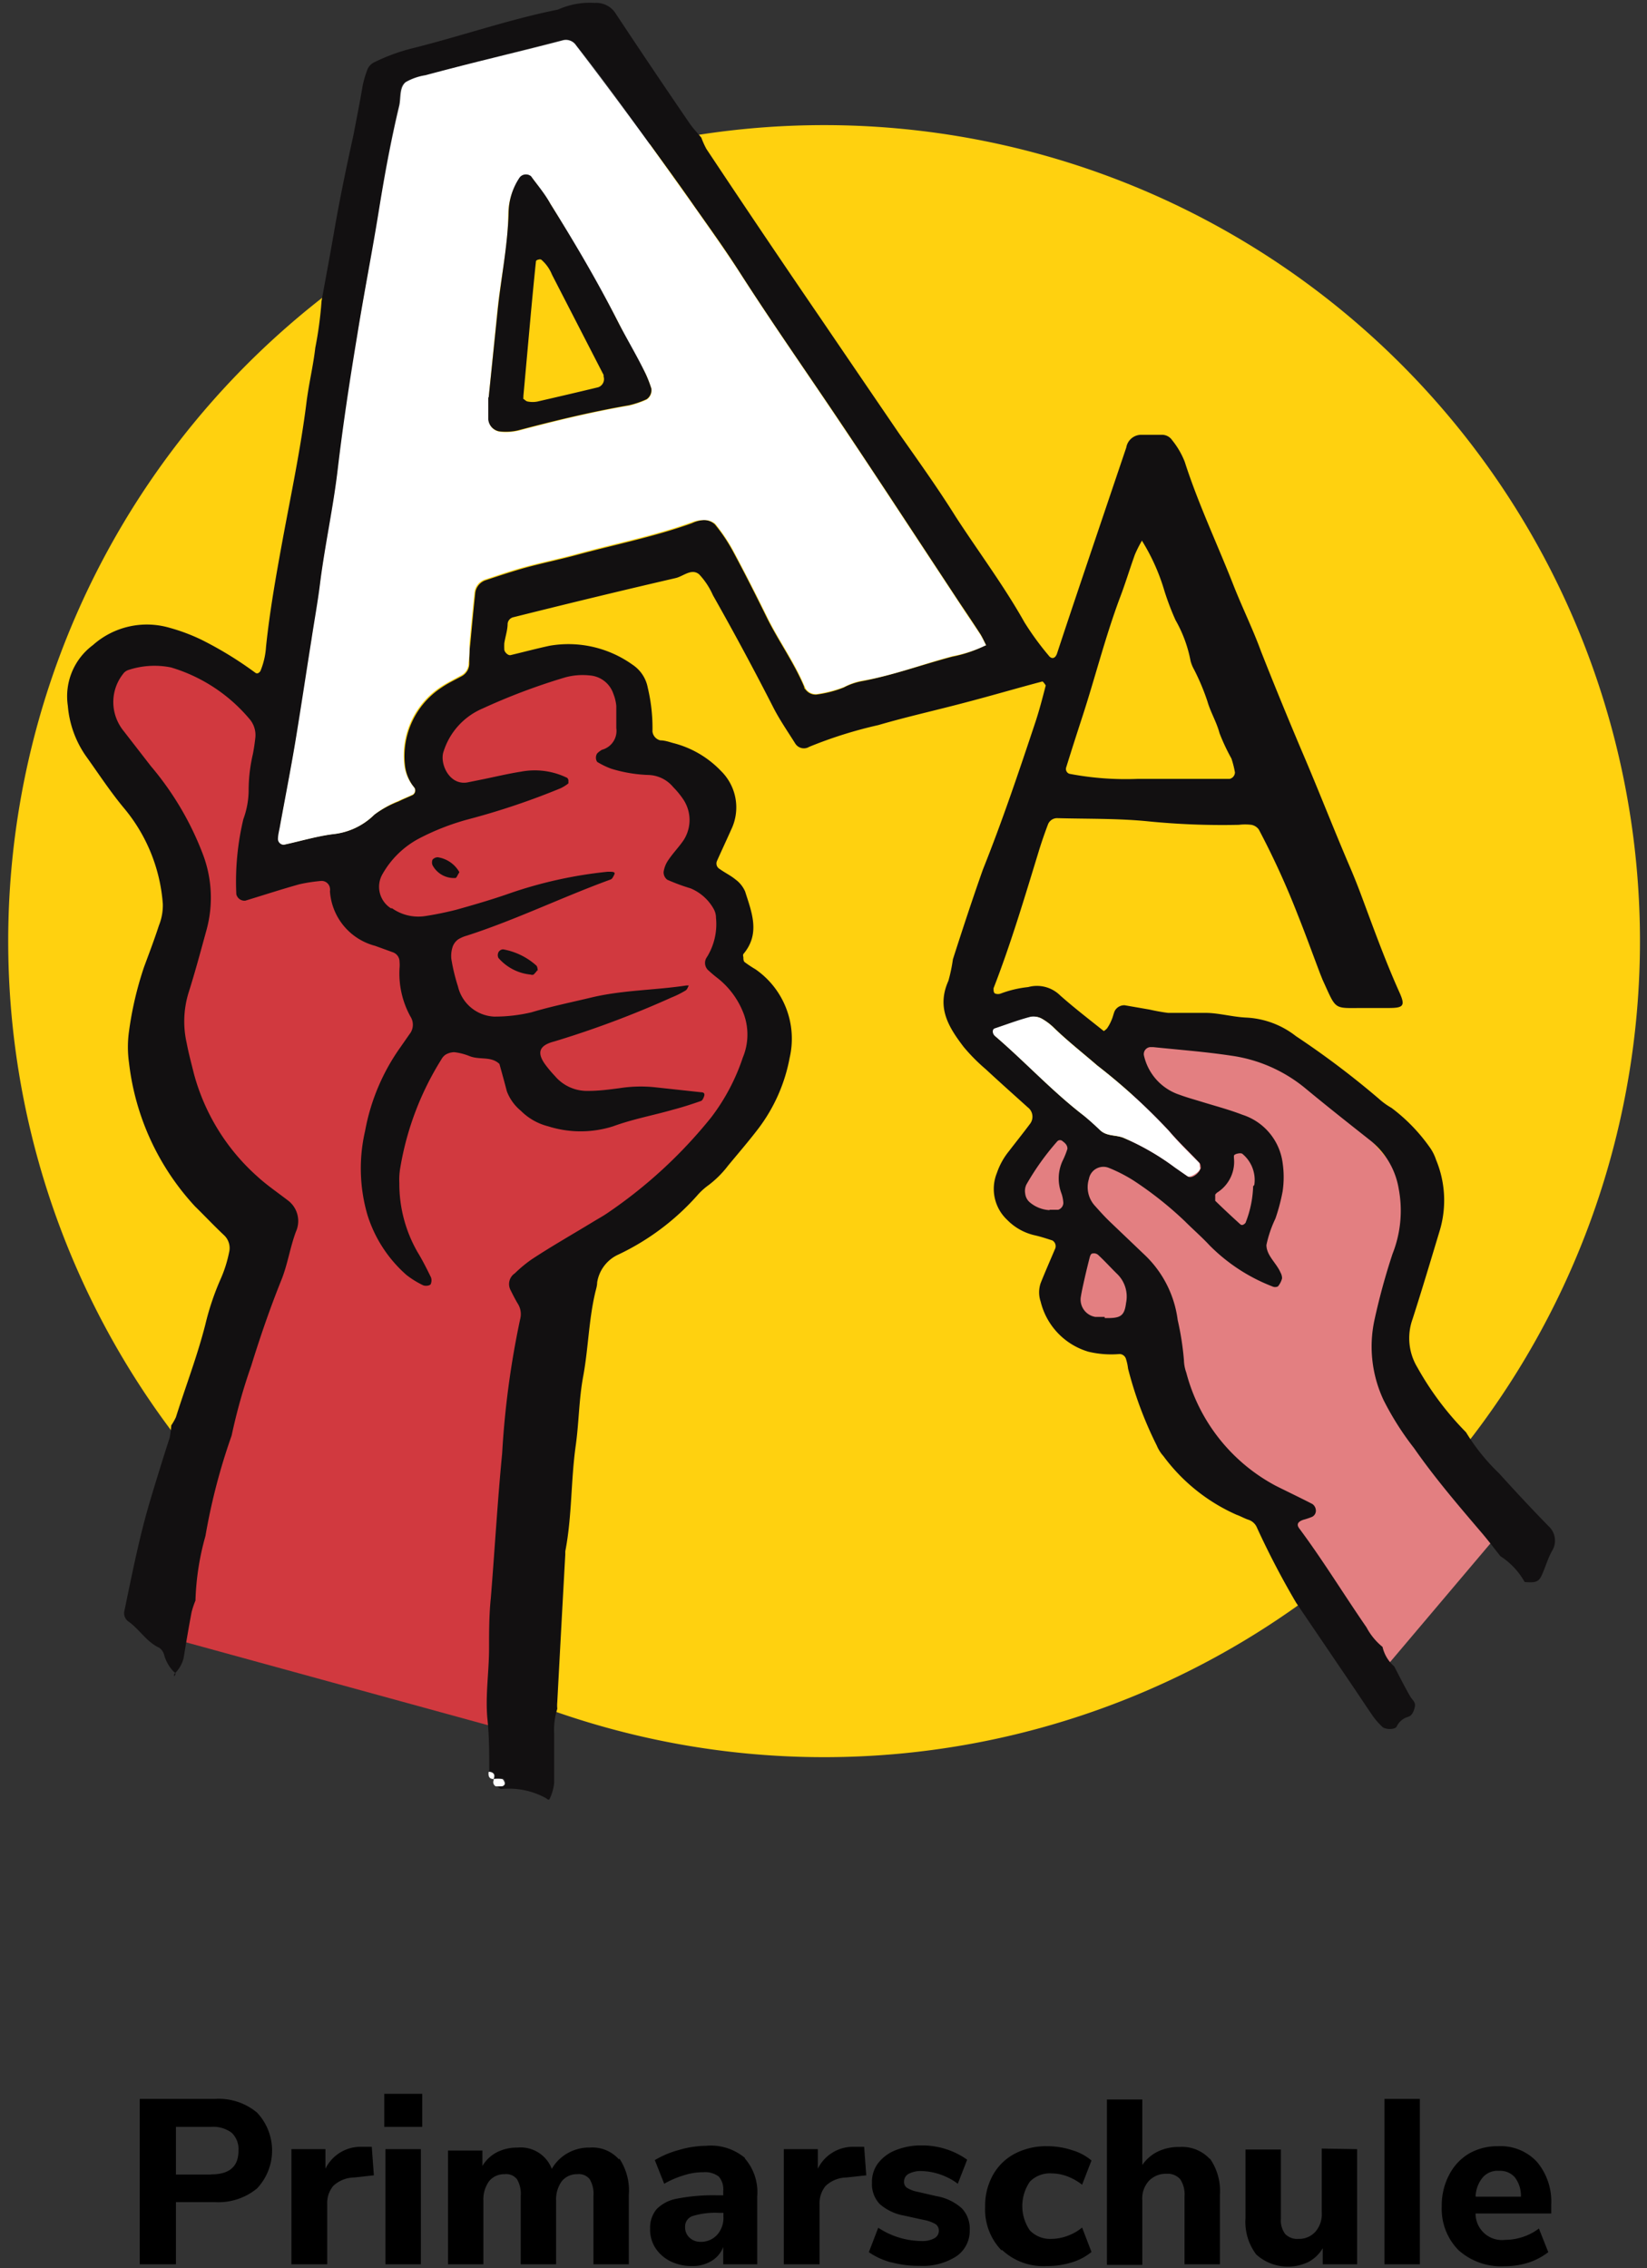
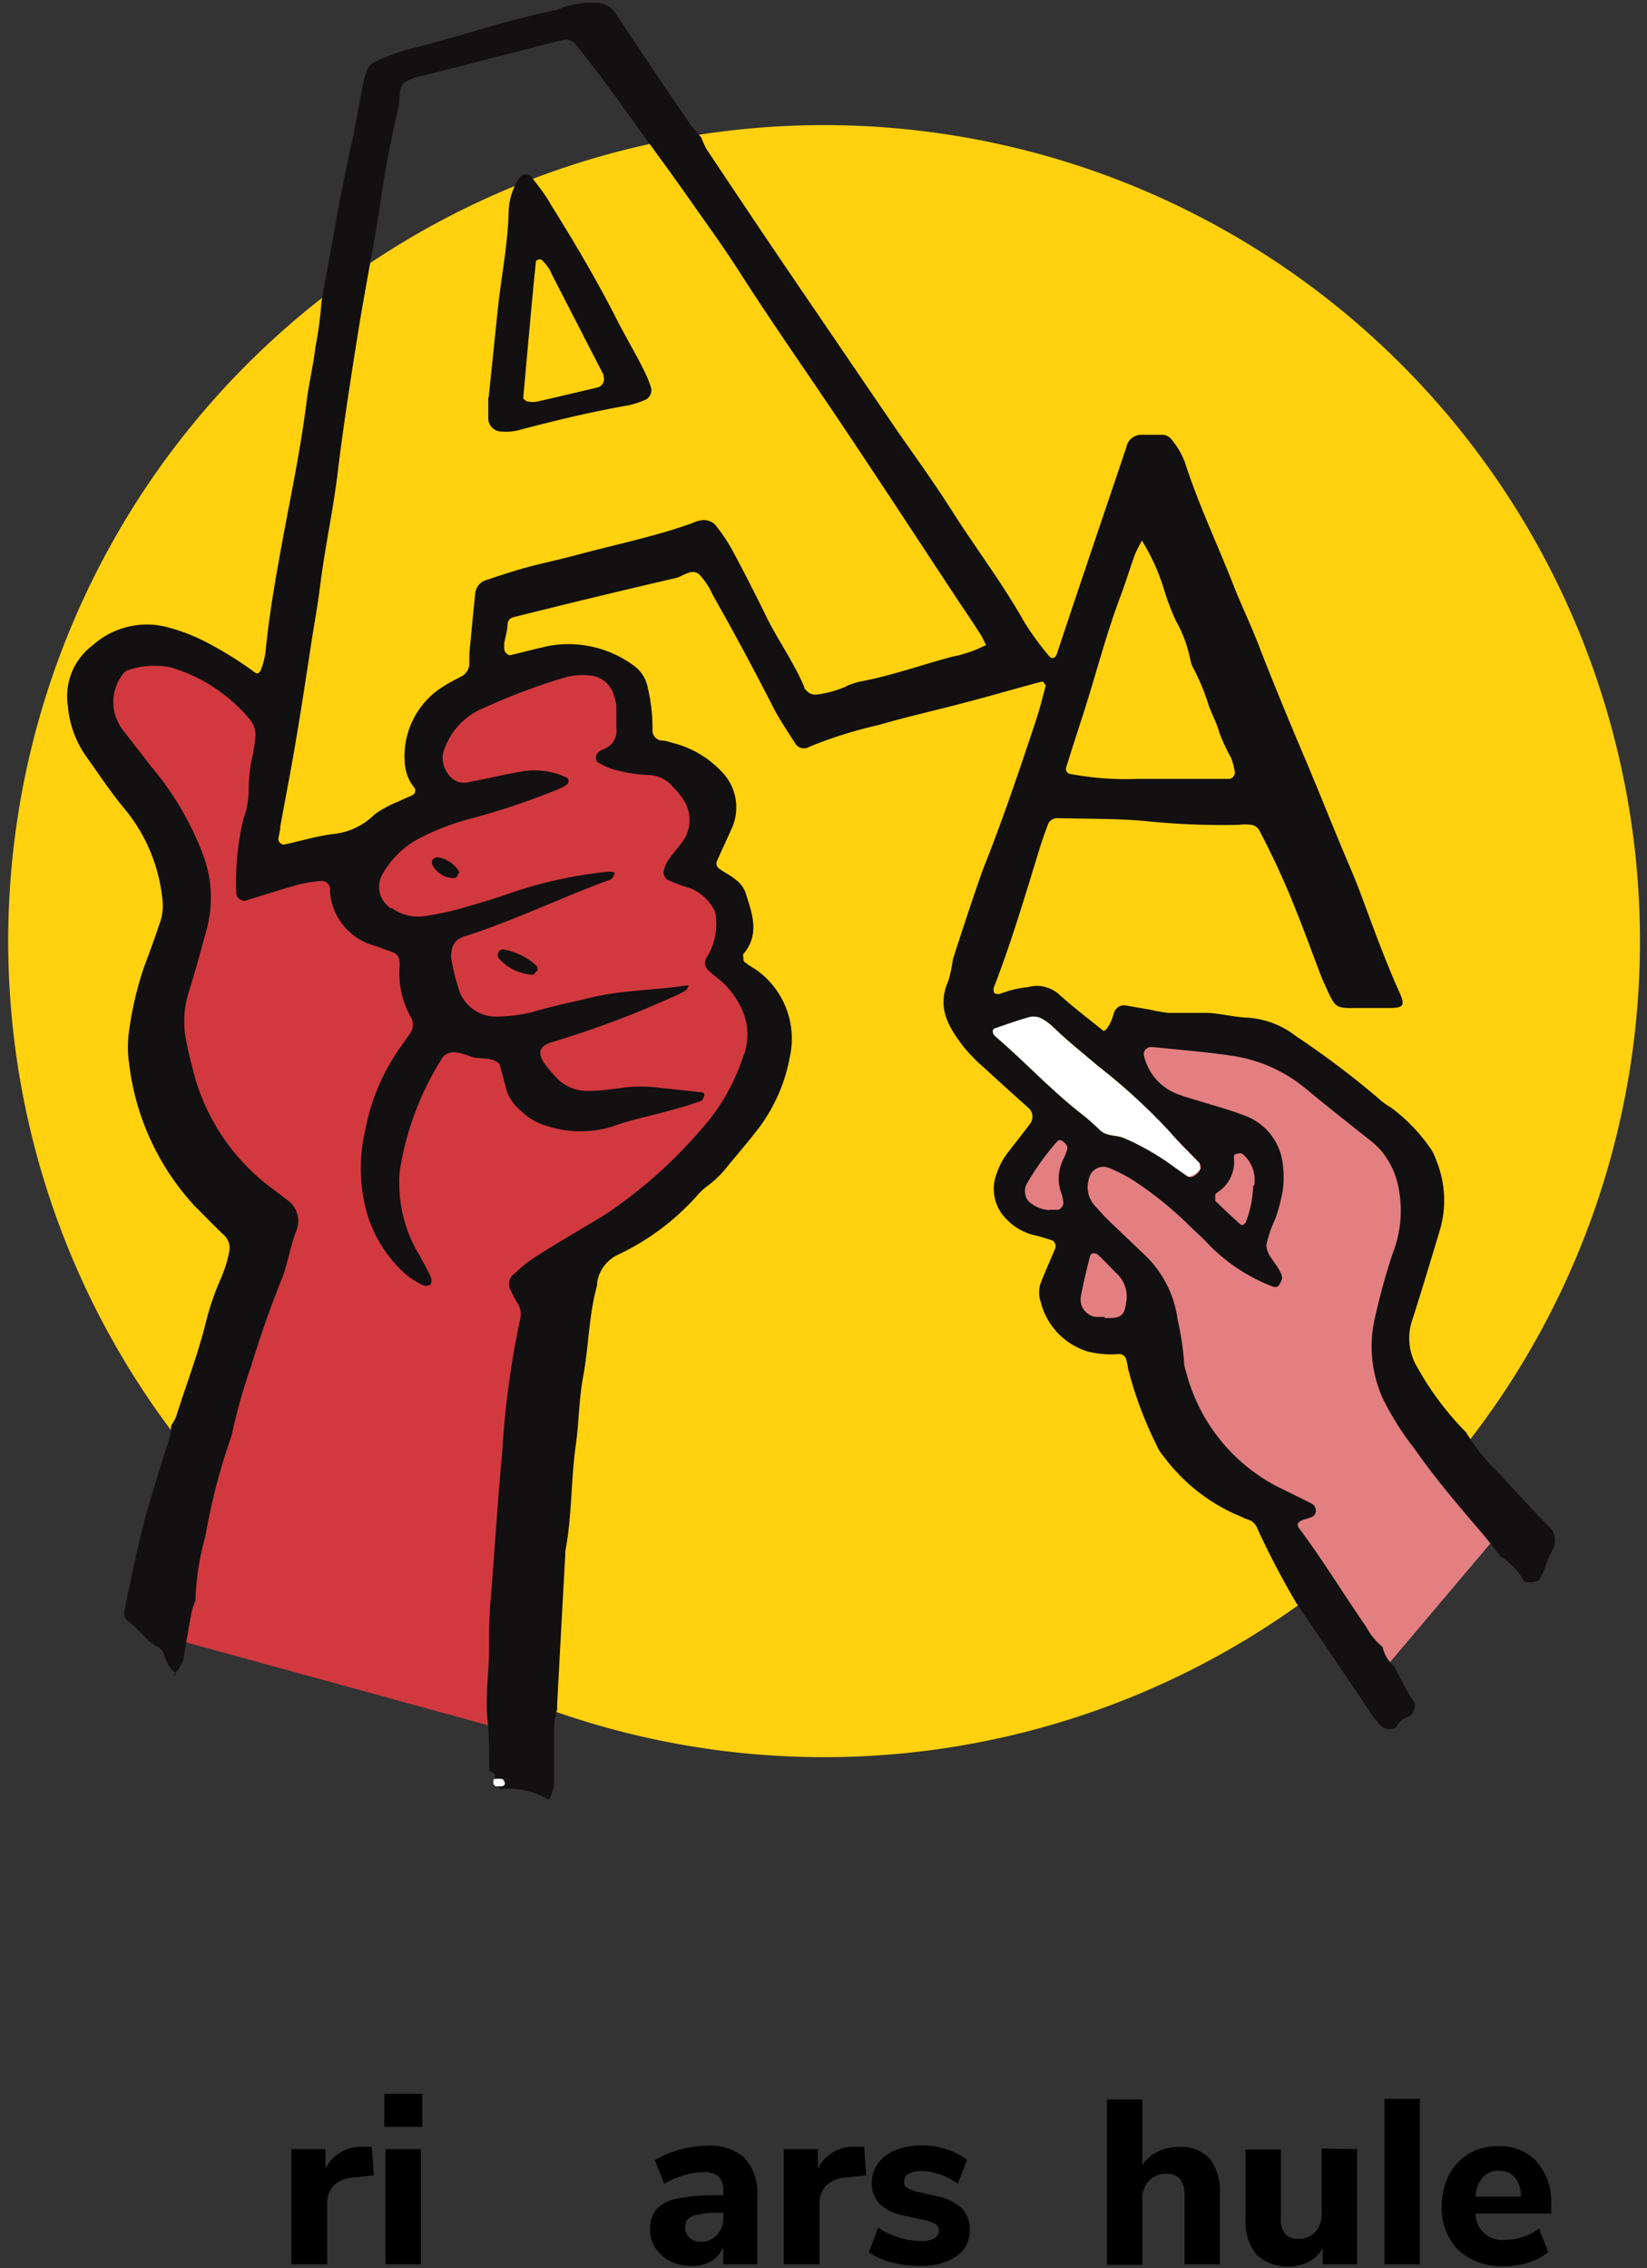
<svg xmlns="http://www.w3.org/2000/svg" id="Ebene_1" data-name="Ebene 1" viewBox="0 0 84.26 116.02">
  <rect x="0" y="0" width="84.26" height="116.02" fill="#333333" stroke="none" />
  <defs>
    <style>.cls-1{fill:none;}.cls-2{clip-path:url(#clip-path);}.cls-3{fill:#ffd10f;}.cls-4{fill:#e37f81;}.cls-5{fill:#d1393f;}.cls-6{fill:#121011;}.cls-7{fill:#fff;}</style>
    <clipPath id="clip-path">
      <rect class="cls-1" x="-225.16" y="-0.74" width="309.07" height="92.79" />
    </clipPath>
  </defs>
  <g id="Primarschule">
-     <path d="M7.15,107.36H11a3.06,3.06,0,0,1,2.15.7,2.83,2.83,0,0,1,0,3.88,3.11,3.11,0,0,1-2.15.7H9v3.18H7.15Zm3.65,3.86c.94,0,1.4-.4,1.4-1.21a1.15,1.15,0,0,0-.35-.92,1.58,1.58,0,0,0-1.06-.3H9v2.44H10.8Z" />
    <path d="M19.12,111.27l-1,.11a1.59,1.59,0,0,0-1.07.43,1.37,1.37,0,0,0-.31.94v3.07H14.91v-5.89h1.74v1a2,2,0,0,1,1.84-1.12l.53,0,.11,1.5Z" />
    <path d="M21.6,107.1v1.69H19.66V107.1Zm-1.88,2.83h1.81v5.89H19.72Z" />
-     <path d="M31.68,110.4a2.94,2.94,0,0,1,.49,1.87v3.55H30.36v-3.49a1.46,1.46,0,0,0-.19-.86.7.7,0,0,0-.63-.26,1,1,0,0,0-.8.36,1.6,1.6,0,0,0-.29,1v3.25H26.64v-3.49a1.46,1.46,0,0,0-.19-.86.7.7,0,0,0-.63-.26,1,1,0,0,0-.8.36,1.6,1.6,0,0,0-.29,1v3.25H22.92V110h1.76v.79a1.85,1.85,0,0,1,.74-.7,2.27,2.27,0,0,1,1.06-.24,1.7,1.7,0,0,1,1.75,1.09,2.12,2.12,0,0,1,.8-.8,2.2,2.2,0,0,1,1.14-.29,1.81,1.81,0,0,1,1.5.61Z" />
    <path d="M38.11,110.41a2.62,2.62,0,0,1,.63,1.93v3.48H37v-.88a1.44,1.44,0,0,1-.6.71,1.86,1.86,0,0,1-1,.26,2.45,2.45,0,0,1-1.09-.24,1.93,1.93,0,0,1-.77-.67,1.71,1.71,0,0,1-.28-1,1.49,1.49,0,0,1,.33-1,1.93,1.93,0,0,1,1.06-.54,9.52,9.52,0,0,1,2-.17H37v-.22a1,1,0,0,0-.23-.74,1.16,1.16,0,0,0-.79-.22,3.21,3.21,0,0,0-1,.16,4.72,4.72,0,0,0-1,.43l-.48-1.21a4.92,4.92,0,0,1,1.24-.52,5,5,0,0,1,1.37-.21,2.7,2.7,0,0,1,2,.62Zm-1.42,3.9a1.29,1.29,0,0,0,.32-.92v-.2H36.8a3.9,3.9,0,0,0-1.36.16.56.56,0,0,0-.39.56.7.7,0,0,0,.22.54.79.79,0,0,0,.56.22,1.11,1.11,0,0,0,.85-.35Z" />
    <path d="M44.31,111.27l-1,.11a1.59,1.59,0,0,0-1.07.43,1.37,1.37,0,0,0-.31.94v3.07H40.1v-5.89h1.74v1a2,2,0,0,1,1.84-1.12l.53,0,.11,1.5Z" />
    <path d="M45.62,115.73a3.7,3.7,0,0,1-1.17-.53l.48-1.25a4.1,4.1,0,0,0,2.22.68,1.28,1.28,0,0,0,.65-.14.43.43,0,0,0,.23-.38.4.4,0,0,0-.16-.34,1.83,1.83,0,0,0-.61-.22l-1-.22a2.56,2.56,0,0,1-1.25-.59,1.47,1.47,0,0,1-.4-1.1,1.57,1.57,0,0,1,.32-1,2.08,2.08,0,0,1,.9-.66,3.47,3.47,0,0,1,1.33-.24,4,4,0,0,1,1.24.19,3.9,3.9,0,0,1,1.08.54L49,111.7a3.25,3.25,0,0,0-1.85-.65,1.35,1.35,0,0,0-.66.14.45.45,0,0,0-.24.41.36.36,0,0,0,.14.3,1.54,1.54,0,0,0,.5.2l1,.23a2.63,2.63,0,0,1,1.31.62,1.5,1.5,0,0,1,.41,1.12,1.57,1.57,0,0,1-.68,1.34,3.17,3.17,0,0,1-1.87.49,5.38,5.38,0,0,1-1.49-.19Z" />
-     <path d="M51.23,115.1a3,3,0,0,1-.83-2.22,3.2,3.2,0,0,1,.4-1.63,2.74,2.74,0,0,1,1.12-1.09,3.46,3.46,0,0,1,1.67-.38,4,4,0,0,1,1.25.2,2.72,2.72,0,0,1,1,.53l-.48,1.24a2.86,2.86,0,0,0-.76-.43,2.36,2.36,0,0,0-.81-.15,1.43,1.43,0,0,0-1.1.42,2.2,2.2,0,0,0,0,2.5,1.44,1.44,0,0,0,1.1.43,2.4,2.4,0,0,0,.81-.15,2.49,2.49,0,0,0,.76-.43l.48,1.25a2.92,2.92,0,0,1-1,.53,4.26,4.26,0,0,1-1.3.19,3.07,3.07,0,0,1-2.27-.82Z" />
    <path d="M61.89,110.4a2.88,2.88,0,0,1,.52,1.87v3.55H60.6v-3.47a1.41,1.41,0,0,0-.22-.88.85.85,0,0,0-.69-.28,1.2,1.2,0,0,0-.91.36,1.33,1.33,0,0,0-.34,1v3.3H56.63v-8.46h1.81v3.35a2.05,2.05,0,0,1,.8-.69,2.42,2.42,0,0,1,1.09-.23,1.93,1.93,0,0,1,1.57.62Z" />
    <path d="M69.43,109.93v5.89H67.67V115a1.89,1.89,0,0,1-.73.7,2.42,2.42,0,0,1-2.67-.38,2.76,2.76,0,0,1-.55-1.87v-3.5h1.81v3.54a1.15,1.15,0,0,0,.22.78.86.86,0,0,0,.68.25,1.12,1.12,0,0,0,.86-.36,1.36,1.36,0,0,0,.33-1v-3.26Z" />
    <path d="M70.83,107.36h1.81v8.46H70.83Z" />
    <path d="M79.33,113.22H75.49A1.35,1.35,0,0,0,77,114.57a2.89,2.89,0,0,0,.91-.15,2.8,2.8,0,0,0,.82-.43l.48,1.21a3.45,3.45,0,0,1-1,.53,4.11,4.11,0,0,1-1.24.19,3.27,3.27,0,0,1-2.35-.82,3,3,0,0,1-.86-2.24,3.34,3.34,0,0,1,.37-1.6,2.71,2.71,0,0,1,1-1.09,2.89,2.89,0,0,1,1.5-.39,2.53,2.53,0,0,1,2,.8,3.15,3.15,0,0,1,.73,2.18v.46Zm-3.46-1.86a1.62,1.62,0,0,0-.38,1h2.32a1.55,1.55,0,0,0-.32-1,1,1,0,0,0-.8-.32A1,1,0,0,0,75.87,111.36Z" />
  </g>
  <g class="cls-2">
    <g id="Gruppe_2533" data-name="Gruppe 2533">
-       <path id="Pfad_3255" data-name="Pfad 3255" class="cls-3" d="M83.9,48.14A41.74,41.74,0,1,1,42.16,6.4,41.74,41.74,0,0,1,83.9,48.14h0" />
+       <path id="Pfad_3255" data-name="Pfad 3255" class="cls-3" d="M83.9,48.14A41.74,41.74,0,1,1,42.16,6.4,41.74,41.74,0,0,1,83.9,48.14" />
      <path id="Pfad_3256" data-name="Pfad 3256" class="cls-4" d="M53.52,57.91l-1.79,3.3,1.79,1.43,1.1.44v3.79l3,1.74,3.77,6.53L65.48,78l5.1,7.65L77,78.06,73,73l-2-4.54,1.37-7.58-4.91-5.66-4.3-2.3-5-.87a30.11,30.11,0,0,0-.57,3l1.19,3.37-5.29-.45Z" />
      <path id="Pfad_3257" data-name="Pfad 3257" class="cls-5" d="M8.44,83.71l2.18-10.82L14,62.26,9,56.85l-.56-8.34,1.12-3.6L7.63,41.67l-2.8-3.79V34.34L9.4,33.15,13,36l.93.12-.5,8.25L18,43.85l4.09-2.62v-2l1.4-3.42,5.58-2,2.36.6,1.31,2.55-.42,1.62,4.21,1.93-1,3.89,1.87,2.2-.31,2.6L39.46,52l-.74,5.77-8.15,5.92L28,68.53,26.66,88.71l-18.22-5Z" />
      <path id="Pfad_3258" data-name="Pfad 3258" class="cls-6" d="M28.51,87.41a3.53,3.53,0,0,0-.16,1.25c0,.85,0,1.7,0,2.55a2.53,2.53,0,0,1-.21.76c-.06.15-.11.07-.22,0a3.94,3.94,0,0,0-2.28-.46c-.07,0-.16-.11-.24-.17l.28,0c.12,0,.2-.06.18-.17s-.08-.19-.14-.2-.29,0-.43,0v0c.1-.25-.05-.33-.26-.37h0c0-.91,0-1.83-.1-2.74-.1-1.19.09-2.36.09-3.54,0-.86,0-1.72.09-2.58.2-2.46.34-4.93.58-7.4a45.23,45.23,0,0,1,.92-6.86,1,1,0,0,0-.11-.78c-.14-.23-.26-.47-.38-.71a.66.66,0,0,1,.22-.86,6.65,6.65,0,0,1,.87-.72c1-.66,2.11-1.29,3.16-1.93.23-.14.47-.27.69-.42a24.29,24.29,0,0,0,5.32-4.9A10.48,10.48,0,0,0,38,54.1a3.06,3.06,0,0,0,.06-2.21,4.22,4.22,0,0,0-1.3-1.82c-.17-.13-.34-.27-.49-.41a.51.51,0,0,1-.1-.71,3.2,3.2,0,0,0,.46-2,.93.93,0,0,0-.12-.46,2.42,2.42,0,0,0-1.18-1.05A10.18,10.18,0,0,1,34.14,45a.47.47,0,0,1-.19-.4,1.43,1.43,0,0,1,.23-.59c.24-.36.54-.67.77-1a1.9,1.9,0,0,0,0-2.13,4.31,4.31,0,0,0-.51-.62,1.71,1.71,0,0,0-1.27-.62,7.27,7.27,0,0,1-1.9-.32,4,4,0,0,1-.72-.35.4.4,0,0,1,0-.43,1.1,1.1,0,0,1,.25-.19,1,1,0,0,0,.73-1.11c0-.37,0-.75,0-1.13a2.25,2.25,0,0,0-.15-.62,1.38,1.38,0,0,0-1.2-.94,3.39,3.39,0,0,0-1.27.1,32,32,0,0,0-4.22,1.59,3.55,3.55,0,0,0-2,2.21c-.21.61.31,1.78,1.28,1.56l.79-.16c.63-.13,1.26-.28,1.9-.38a3.77,3.77,0,0,1,2.36.32.23.23,0,0,1,.06.12s0,.13,0,.16a2.06,2.06,0,0,1-.4.25,37.54,37.54,0,0,1-4.73,1.59,12.36,12.36,0,0,0-2.55,1,4.65,4.65,0,0,0-1.82,1.78A1.3,1.3,0,0,0,20,46.46l.06,0a2.33,2.33,0,0,0,1.68.4c.53-.08,1.06-.19,1.58-.32.93-.26,1.86-.53,2.77-.85a22.19,22.19,0,0,1,5-1.1c.28,0,.41,0,.33.16s-.11.21-.19.24c-2.47.9-4.84,2.06-7.35,2.87a1.72,1.72,0,0,0-.44.19.8.8,0,0,0-.28.37,1.5,1.5,0,0,0-.07.63,9.65,9.65,0,0,0,.34,1.41A2,2,0,0,0,25.28,52a8.17,8.17,0,0,0,1.91-.22c1-.3,2.08-.52,3.12-.77,1.58-.37,3.2-.36,4.79-.6a1,1,0,0,1,.14,0c-.05.08-.08.2-.16.25a4.84,4.84,0,0,1-.72.36,49.62,49.62,0,0,1-6,2.25c-.82.21-.92.61-.39,1.28a6.4,6.4,0,0,0,.42.49,2.15,2.15,0,0,0,1.71.76c.54,0,1.07-.07,1.6-.14a7,7,0,0,1,1.77-.05l2.4.26c.14,0,.2.07.15.21s-.1.22-.17.24c-.46.16-.92.31-1.38.43-1,.29-2.09.49-3.1.86a5.49,5.49,0,0,1-3.33,0,3,3,0,0,1-1.39-.79,2.39,2.39,0,0,1-.72-1c-.12-.47-.25-.93-.38-1.4-.44-.41-1-.19-1.53-.4a3,3,0,0,0-.78-.2.9.9,0,0,0-.45.13.69.69,0,0,0-.21.24,15.13,15.13,0,0,0-2.1,5.53,3.55,3.55,0,0,0-.05.8,7,7,0,0,0,.94,3.54c.25.41.47.85.68,1.28a.46.46,0,0,1,0,.3c0,.12-.28.17-.43.09a4.67,4.67,0,0,1-.82-.51,6.77,6.77,0,0,1-2-3.07,8.51,8.51,0,0,1-.12-4.31,10.69,10.69,0,0,1,1.81-4.28l.46-.66A.77.77,0,0,0,21,52a4.57,4.57,0,0,1-.56-2.48,1.67,1.67,0,0,0,0-.32.51.51,0,0,0-.34-.49l-.91-.33a3.1,3.1,0,0,1-2.31-2.79.45.45,0,0,0,0-.16.43.43,0,0,0-.45-.37,8.51,8.51,0,0,0-1.11.17c-.93.26-1.85.56-2.77.84a.43.43,0,0,1-.46-.33,13.79,13.79,0,0,1,.36-3.84,4.36,4.36,0,0,0,.27-1.42,8.26,8.26,0,0,1,.22-1.92c.05-.26.09-.53.12-.8a1.26,1.26,0,0,0-.31-1,8.37,8.37,0,0,0-4-2.62,4.25,4.25,0,0,0-2.21.14.55.55,0,0,0-.25.2A2.32,2.32,0,0,0,6,36.86a2.4,2.4,0,0,0,.34.55l1.38,1.78a15.43,15.43,0,0,1,2.68,4.56,6.25,6.25,0,0,1,.17,3.8c-.3,1.09-.59,2.18-.93,3.25a5,5,0,0,0-.09,2.55c.1.53.23,1,.37,1.57a10.78,10.78,0,0,0,3.26,5.27c.47.43,1,.79,1.52,1.19A1.32,1.32,0,0,1,15.14,63c-.3.8-.42,1.66-.74,2.46-.58,1.44-1.09,2.92-1.55,4.41a29,29,0,0,0-1,3.56,31.32,31.32,0,0,0-1.34,5.14A13.47,13.47,0,0,0,10,81.87a4.22,4.22,0,0,0-.2.6c-.15.79-.28,1.57-.41,2.36a1.69,1.69,0,0,1-.48.8s0,.07,0,.11.08-.1.07-.14-.07-.07-.11-.11a2,2,0,0,1-.47-.83.64.64,0,0,0-.26-.38c-.65-.3-1-.94-1.57-1.34a.52.52,0,0,1-.2-.57c.39-1.88.76-3.76,1.31-5.61.32-1.07.65-2.14,1-3.22a4.52,4.52,0,0,0,.08-.63A2.86,2.86,0,0,0,9,72.49c.5-1.59,1.1-3.14,1.51-4.76a13.4,13.4,0,0,1,.77-2.29,6.53,6.53,0,0,0,.44-1.38.9.9,0,0,0-.26-.88c-.51-.48-1-1-1.48-1.47a13,13,0,0,1-3.38-7.35,5.79,5.79,0,0,1,0-1.61,17.67,17.67,0,0,1,.77-3.29c.26-.7.53-1.41.76-2.12a2.75,2.75,0,0,0,.2-1.1,8.62,8.62,0,0,0-1.95-4.86c-.73-.87-1.34-1.81-2-2.73a5.24,5.24,0,0,1-.91-2.55A3.26,3.26,0,0,1,4.75,33a4.15,4.15,0,0,1,3.92-.89,9.64,9.64,0,0,1,1.65.62,18.8,18.8,0,0,1,2.74,1.68c.11.08.2,0,.26-.08a3.86,3.86,0,0,0,.29-1.25c.19-1.82.51-3.62.84-5.42.43-2.33.92-4.64,1.22-7,.12-1,.35-1.91.46-2.87a19.32,19.32,0,0,0,.32-2.39c.21-1.16.43-2.32.63-3.48.29-1.69.64-3.37,1-5,.16-.84.33-1.68.47-2.52a5.2,5.2,0,0,1,.22-.77.72.72,0,0,1,.41-.46,9.75,9.75,0,0,1,1.8-.67C23.5,1.88,26,1,28.55.49A3.93,3.93,0,0,1,30.43.15a1.17,1.17,0,0,1,1.08.56q1.86,2.81,3.77,5.6c.18.26.4.49.6.73a4.29,4.29,0,0,0,.26.58Q39.05,12,42,16.31q2,2.94,4,5.87c1,1.42,2,2.82,2.9,4.26,1.17,1.8,2.46,3.52,3.51,5.39a14.58,14.58,0,0,0,1.23,1.69c.16.22.35.17.44-.1.4-1.22.81-2.44,1.22-3.66q1.16-3.44,2.32-6.87a.78.78,0,0,1,.8-.65l1,0a.63.63,0,0,1,.55.28,4.17,4.17,0,0,1,.64,1.1c.69,2.15,1.66,4.19,2.48,6.28.45,1.15,1,2.26,1.42,3.41.67,1.7,1.36,3.38,2.07,5.06.86,2,1.66,4.07,2.53,6.09q.25.59.48,1.2c.64,1.71,1.25,3.42,2,5.09.31.69.23.81-.55.81l-1.29,0c-1.56,0-1.36.14-2.09-1.45l-.12-.3c-.38-1-.74-2-1.14-3a41.38,41.38,0,0,0-2-4.38.6.6,0,0,0-.38-.24,2.74,2.74,0,0,0-.64,0A38.29,38.29,0,0,1,58.62,42c-1.5-.14-3-.11-4.51-.15a.5.5,0,0,0-.5.33c-.17.45-.33.91-.47,1.37-.72,2.35-1.42,4.71-2.31,7,0,.12,0,.23.08.27a.42.42,0,0,0,.29,0,5.6,5.6,0,0,1,1.4-.33,1.69,1.69,0,0,1,1.63.42c.72.64,1.49,1.23,2.24,1.83a.86.86,0,0,0,.16-.13,2.13,2.13,0,0,0,.23-.42c.07-.15.1-.31.16-.46a.55.55,0,0,1,.52-.31l1.27.22c.31.07.63.13.95.17.64,0,1.29,0,1.93,0s1.38.21,2.07.24A4.47,4.47,0,0,1,66.3,53a44,44,0,0,1,4.24,3.2,3.7,3.7,0,0,0,.65.47,9,9,0,0,1,2,2.08,2.39,2.39,0,0,1,.28.58A5.39,5.39,0,0,1,73.64,63c-.45,1.49-.9,3-1.37,4.46a2.89,2.89,0,0,0,.24,2.48A15.36,15.36,0,0,0,75,73.26a10.42,10.42,0,0,0,1.7,2.11c.82.91,1.66,1.81,2.52,2.69a1,1,0,0,1,.17,1.29c-.2.37-.32.78-.49,1.17s-.31.45-.9.4a3.73,3.73,0,0,0-1.24-1.32c-.3-.38-.59-.76-.9-1.13-1.22-1.43-2.44-2.85-3.52-4.4a14.8,14.8,0,0,1-1.55-2.44,6.44,6.44,0,0,1-.48-4.08,33.7,33.7,0,0,1,.93-3.41,6,6,0,0,0,.32-3.32,4,4,0,0,0-1.41-2.45c-1.14-.9-2.28-1.8-3.39-2.72A7.61,7.61,0,0,0,63,54c-1.32-.2-2.66-.3-4-.44h-.16a.36.36,0,0,0-.32.41v0A2.75,2.75,0,0,0,60.35,56c.35.13.71.23,1.07.34.71.22,1.44.41,2.14.68a3,3,0,0,1,2.06,2.47,5,5,0,0,1,0,1.44,9.62,9.62,0,0,1-.37,1.4,6,6,0,0,0-.46,1.35c0,.54.51.92.72,1.41a.61.61,0,0,1,.08.3,1.07,1.07,0,0,1-.21.41.33.33,0,0,1-.29,0,9.17,9.17,0,0,1-3.21-2.1c-.4-.43-.85-.82-1.27-1.24A18.47,18.47,0,0,0,58,60.39a7.84,7.84,0,0,0-1.29-.66.75.75,0,0,0-1,.57A1.41,1.41,0,0,0,56,61.66c.25.28.5.56.77.82l1.75,1.67a5.57,5.57,0,0,1,1.73,3.37,14.45,14.45,0,0,1,.32,2.06,2,2,0,0,0,.12.63A9.19,9.19,0,0,0,65.27,76c.62.31,1.25.61,1.87.93a.41.41,0,0,1,.17.26.35.35,0,0,1-.19.4,4,4,0,0,1-.45.15c-.28.1-.35.24-.2.44,1.22,1.64,2.28,3.38,3.44,5.06a3.23,3.23,0,0,0,.82,1,1.87,1.87,0,0,0,.6,1c.27.52.51,1,.82,1.54.11.18.29.29.23.54s-.15.44-.35.5a.93.93,0,0,0-.58.5c-.1.17-.61.15-.74,0a3.89,3.89,0,0,1-.43-.48c-.37-.53-.72-1.07-1.08-1.6l-2.89-4.26a42.45,42.45,0,0,1-2-3.83.71.71,0,0,0-.46-.42c-.2-.07-.39-.18-.59-.25a9.36,9.36,0,0,1-3.74-3,1.9,1.9,0,0,1-.34-.54A19.52,19.52,0,0,1,57.71,70a2.46,2.46,0,0,0-.1-.47.35.35,0,0,0-.34-.27,5,5,0,0,1-1.59-.12,3.55,3.55,0,0,1-2.44-2.56,1.47,1.47,0,0,1,0-.95c.24-.6.5-1.19.75-1.78a.34.34,0,0,0-.15-.4c-.31-.1-.61-.2-.93-.27a2.85,2.85,0,0,1-1.38-.78A2.17,2.17,0,0,1,51,60a3.61,3.61,0,0,1,.62-1.12c.36-.47.73-.93,1.08-1.4a.6.6,0,0,0-.12-.84h0c-.72-.65-1.44-1.29-2.15-1.95a9.36,9.36,0,0,1-1.13-1.14c-.76-1-1.4-2-.78-3.38a8.27,8.27,0,0,0,.23-1.1c.49-1.53,1-3.08,1.53-4.58,1-2.5,1.84-5,2.7-7.58.2-.61.36-1.23.52-1.85,0,0-.14-.22-.18-.2-1.29.34-2.58.72-3.88,1.06-1.5.4-3,.73-4.51,1.17a22.22,22.22,0,0,0-3.53,1.11.52.52,0,0,1-.71-.16c-.37-.59-.77-1.17-1.09-1.78q-1.5-2.94-3.13-5.82a3.76,3.76,0,0,0-.7-1.06c-.39-.33-.81.1-1.21.19-2.77.64-5.53,1.31-8.29,2a.38.38,0,0,0-.3.33c0,.32-.11.63-.17,1a3.16,3.16,0,0,0,0,.32c0,.13.19.32.32.29.67-.16,1.35-.34,2-.48A5.64,5.64,0,0,1,32.36,34a1.81,1.81,0,0,1,.78,1.18,8.84,8.84,0,0,1,.24,2.24.53.53,0,0,0,.4.45c.21,0,.43.07.63.13a5.11,5.11,0,0,1,2.47,1.43,2.61,2.61,0,0,1,.53,3c-.24.54-.49,1.07-.73,1.61a.32.32,0,0,0,.14.41c.26.19.56.33.8.53a1.51,1.51,0,0,1,.5.62c.34,1.07.79,2.16-.09,3.2a.2.2,0,0,0,0,.15c0,.1,0,.23.09.28a6.06,6.06,0,0,0,.53.35A4.32,4.32,0,0,1,40.4,54.1a8.6,8.6,0,0,1-1.62,3.65c-.49.64-1,1.23-1.53,1.87a5.19,5.19,0,0,1-1,1,3.38,3.38,0,0,0-.59.54,12.62,12.62,0,0,1-4,3,1.89,1.89,0,0,0-1.11,1.44c0,.16-.05.32-.09.48-.34,1.42-.36,2.88-.62,4.3-.22,1.16-.22,2.35-.38,3.52-.26,1.81-.19,3.65-.54,5.45v.16q-.21,3.78-.41,7.56a1.75,1.75,0,0,0,0,.32M50.45,33c-.1-.19-.18-.38-.29-.56-.35-.54-.71-1.08-1.07-1.61l-3.72-5.65c-.77-1.16-1.54-2.33-2.32-3.49-1.73-2.58-3.52-5.13-5.2-7.75-.72-1.13-1.5-2.22-2.28-3.32-1-1.45-2.07-2.88-3.1-4.32s-1.95-2.7-3-4a.62.62,0,0,0-.7-.25L25.05,3l-3.27.84a2.79,2.79,0,0,0-1.05.36c-.37.28-.24.79-.33,1.2-.4,1.78-.76,3.57-1,5.37-.34,2.12-.76,4.23-1.1,6.35-.36,2.28-.72,4.57-1,6.86-.23,2-.66,3.92-.91,5.89-.12,1-.29,1.91-.44,2.87-.27,1.75-.53,3.5-.83,5.25-.24,1.43-.52,2.85-.78,4.28,0,.21-.07.42-.1.64a.29.29,0,0,0,.29.29h0c.84-.18,1.66-.43,2.51-.54a3.47,3.47,0,0,0,2.12-1A5.31,5.31,0,0,1,20.38,41c.24-.12.49-.22.73-.33a.27.27,0,0,0,.11-.35l0,0a2.2,2.2,0,0,1-.5-1.17,4.2,4.2,0,0,1,1.9-4c.31-.21.65-.37,1-.56a.74.74,0,0,0,.39-.65c0-.32,0-.65.05-1,.08-.86.16-1.71.25-2.56a.79.79,0,0,1,.57-.71c.66-.22,1.32-.44,2-.63.88-.24,1.77-.42,2.65-.66,2-.54,4-.94,5.88-1.62A1.68,1.68,0,0,1,36,26.6a.85.85,0,0,1,.57.22,8.63,8.63,0,0,1,.9,1.33c.61,1.13,1.19,2.28,1.76,3.44s1.39,2.3,1.91,3.54c0,0,0,.1.07.14a.63.63,0,0,0,.55.26,5.65,5.65,0,0,0,1.4-.36,3.29,3.29,0,0,1,.91-.32c1.58-.3,3.1-.85,4.65-1.26A6.52,6.52,0,0,0,50.43,33m8-5.36a6.24,6.24,0,0,0-.37.73c-.27.75-.5,1.52-.79,2.27-.74,2-1.24,4-1.89,6-.28.86-.56,1.73-.83,2.6a.26.26,0,0,0,.16.34h0a15.34,15.34,0,0,0,3.51.26c.32,0,.64,0,1,0l3.69,0a.35.35,0,0,0,.27-.33A5.06,5.06,0,0,0,63,38.8a10.26,10.26,0,0,1-.61-1.3c-.15-.57-.46-1.07-.62-1.63a11.55,11.55,0,0,0-.68-1.62,1.85,1.85,0,0,1-.18-.44,6.74,6.74,0,0,0-.77-2.09,13.59,13.59,0,0,1-.57-1.5,10.42,10.42,0,0,0-1.14-2.55m3,32.11c0-.1,0-.23-.07-.3-.51-.55-1.06-1.06-1.54-1.62a31.5,31.5,0,0,0-3.67-3.35c-.73-.63-1.48-1.22-2.18-1.89a3,3,0,0,0-.63-.49.84.84,0,0,0-.6-.11c-.61.17-1.21.39-1.82.59-.12,0-.11.27,0,.39,1.54,1.32,2.92,2.83,4.54,4.07a9.8,9.8,0,0,1,.84.75c.34.32.81.22,1.2.39a13,13,0,0,1,2.63,1.52c.22.15.43.31.65.45s.61-.23.63-.4m-4.89,7.64h.16c.67,0,.85-.14.93-.78a1.61,1.61,0,0,0-.44-1.46c-.34-.33-.66-.69-1-1a.33.33,0,0,0-.29-.06c-.07,0-.12.14-.14.23-.09.36-.18.72-.26,1.08s-.14.62-.19.93a.9.9,0,0,0,.74,1h0l.48,0m-2.82-5.48.45,0a.38.38,0,0,0,.26-.35,1.86,1.86,0,0,0-.09-.47,2.15,2.15,0,0,1,.07-1.72,4.12,4.12,0,0,0,.23-.58c0-.17-.1-.28-.24-.38a.19.19,0,0,0-.28,0l0,0a13.26,13.26,0,0,0-1.58,2.21.76.76,0,0,0-.06.47.69.69,0,0,0,.2.41,1.7,1.7,0,0,0,1.05.43m10.47-1.29a1.73,1.73,0,0,0-.61-1.59c-.08-.07-.41,0-.43.09a.74.74,0,0,0,0,.14A1.86,1.86,0,0,1,62.27,61s-.1.08-.1.12,0,.25,0,.3c.42.41.85.81,1.28,1.2.1.09.21,0,.27-.07a5.48,5.48,0,0,0,.39-1.87" />
      <path id="Pfad_3264" data-name="Pfad 3264" class="cls-7" d="M25.25,91a1.55,1.55,0,0,1,.43,0c.06,0,.12.12.14.2s-.06.18-.18.17a2.7,2.7,0,0,1-.28,0,.24.24,0,0,1-.1-.32h0" />
-       <path id="Pfad_3265" data-name="Pfad 3265" class="cls-7" d="M25,90.63c.21,0,.36.12.25.37-.24,0-.28-.17-.25-.37" />
-       <path id="Pfad_3266" data-name="Pfad 3266" class="cls-7" d="M50.45,33a6.86,6.86,0,0,1-1.71.56c-1.55.41-3.07,1-4.65,1.26a3.29,3.29,0,0,0-.91.32,6.7,6.7,0,0,1-1.4.36.64.64,0,0,1-.55-.26l-.07-.14c-.52-1.24-1.32-2.34-1.91-3.54s-1.15-2.3-1.76-3.44a9.14,9.14,0,0,0-.9-1.33A.87.87,0,0,0,36,26.6a1.68,1.68,0,0,0-.63.12c-1.92.69-3.92,1.08-5.88,1.62-.88.24-1.77.42-2.65.66-.67.18-1.33.41-2,.63a.79.79,0,0,0-.57.71c-.09.85-.17,1.71-.25,2.56,0,.32,0,.64-.05,1a.71.71,0,0,1-.39.65c-.33.18-.67.35-1,.56a4.19,4.19,0,0,0-1.9,4,2.17,2.17,0,0,0,.5,1.16.26.26,0,0,1-.05.36l0,0c-.24.12-.49.21-.73.33a5.31,5.31,0,0,0-1.25.71,3.53,3.53,0,0,1-2.12,1c-.85.11-1.67.36-2.51.54a.3.3,0,0,1-.3-.28h0c0-.22.06-.43.1-.65.26-1.43.54-2.85.78-4.28.29-1.75.55-3.5.83-5.25.15-1,.32-1.91.44-2.87.25-2,.68-3.91.91-5.89.27-2.29.62-4.58,1-6.86.34-2.12.76-4.23,1.1-6.35C19.67,9,20,7.18,20.43,5.4c.09-.41,0-.93.33-1.2a3,3,0,0,1,1-.35q1.64-.44,3.27-.84c1.24-.31,2.49-.61,3.74-.94a.62.62,0,0,1,.7.25c1,1.3,2,2.64,3,4s2.07,2.87,3.1,4.32c.77,1.1,1.55,2.19,2.28,3.32,1.68,2.62,3.47,5.17,5.2,7.76.78,1.16,1.55,2.32,2.32,3.49l3.72,5.65c.35.54.72,1.07,1.07,1.61a5.93,5.93,0,0,1,.29.56M25,20.33v1.15a.67.67,0,0,0,.62.61,2.76,2.76,0,0,0,.95-.07c1.86-.49,3.73-.95,5.62-1.27a4.79,4.79,0,0,0,.9-.31.57.57,0,0,0,.24-.55,7.71,7.71,0,0,0-.29-.75c-.47-.9-1-1.79-1.43-2.69-1.05-2-2.22-4-3.44-6-.31-.5-.69-1-1-1.42a.41.41,0,0,0-.57.06A3.37,3.37,0,0,0,26,10.93c0,1.67-.39,3.3-.56,5L25,20.33" />
      <path id="Pfad_3267" data-name="Pfad 3267" class="cls-7" d="M61.39,59.77c0,.17-.51.48-.63.4l-.65-.45a12.76,12.76,0,0,0-2.63-1.52c-.4-.16-.86-.07-1.2-.39s-.55-.51-.84-.75c-1.61-1.24-3-2.75-4.54-4.07-.14-.12-.15-.35,0-.39.6-.2,1.2-.43,1.82-.59a.89.89,0,0,1,.6.11,3,3,0,0,1,.63.49c.7.67,1.45,1.26,2.18,1.89a30.64,30.64,0,0,1,3.67,3.35c.48.57,1,1.08,1.54,1.62.06.06,0,.2.07.3" />
      <path id="Pfad_3268" data-name="Pfad 3268" class="cls-6" d="M27.5,49.62a2.2,2.2,0,0,1-.2.23.22.22,0,0,1-.16,0A2.5,2.5,0,0,1,25.5,49a.33.33,0,0,1,0-.29.28.28,0,0,1,.24-.15,3.44,3.44,0,0,1,1.7.83c.06.06.06.19.08.29" />
      <path id="Pfad_3269" data-name="Pfad 3269" class="cls-6" d="M23.5,44.62c-.09.13-.14.29-.2.29a1.24,1.24,0,0,1-1.17-.65.37.37,0,0,1,0-.29.36.36,0,0,1,.27-.12,1.53,1.53,0,0,1,1.1.76" />
      <path id="Pfad_3277" data-name="Pfad 3277" class="cls-6" d="M25,20.33l.46-4.45c.17-1.65.51-3.28.56-5a3.31,3.31,0,0,1,.57-1.81.41.41,0,0,1,.57-.06c.35.47.73.92,1,1.42,1.22,1.95,2.39,3.93,3.44,6,.46.9,1,1.79,1.43,2.69a6.13,6.13,0,0,1,.29.75.57.57,0,0,1-.24.55,4.65,4.65,0,0,1-.91.31c-1.9.33-3.77.78-5.62,1.27a2.76,2.76,0,0,1-.95.07.68.68,0,0,1-.62-.62V20.33m1.77.05c.09.06.16.15.26.16a1.29,1.29,0,0,0,.48,0c1-.23,2.08-.48,3.11-.73a.44.44,0,0,0,.28-.55s0-.05,0-.08l-2.64-5.13a2,2,0,0,0-.55-.77.17.17,0,0,0-.14,0c-.05,0-.13.05-.13.08-.09.85-.17,1.7-.25,2.55l-.39,4.31a.76.76,0,0,0,0,.15" />
    </g>
  </g>
</svg>